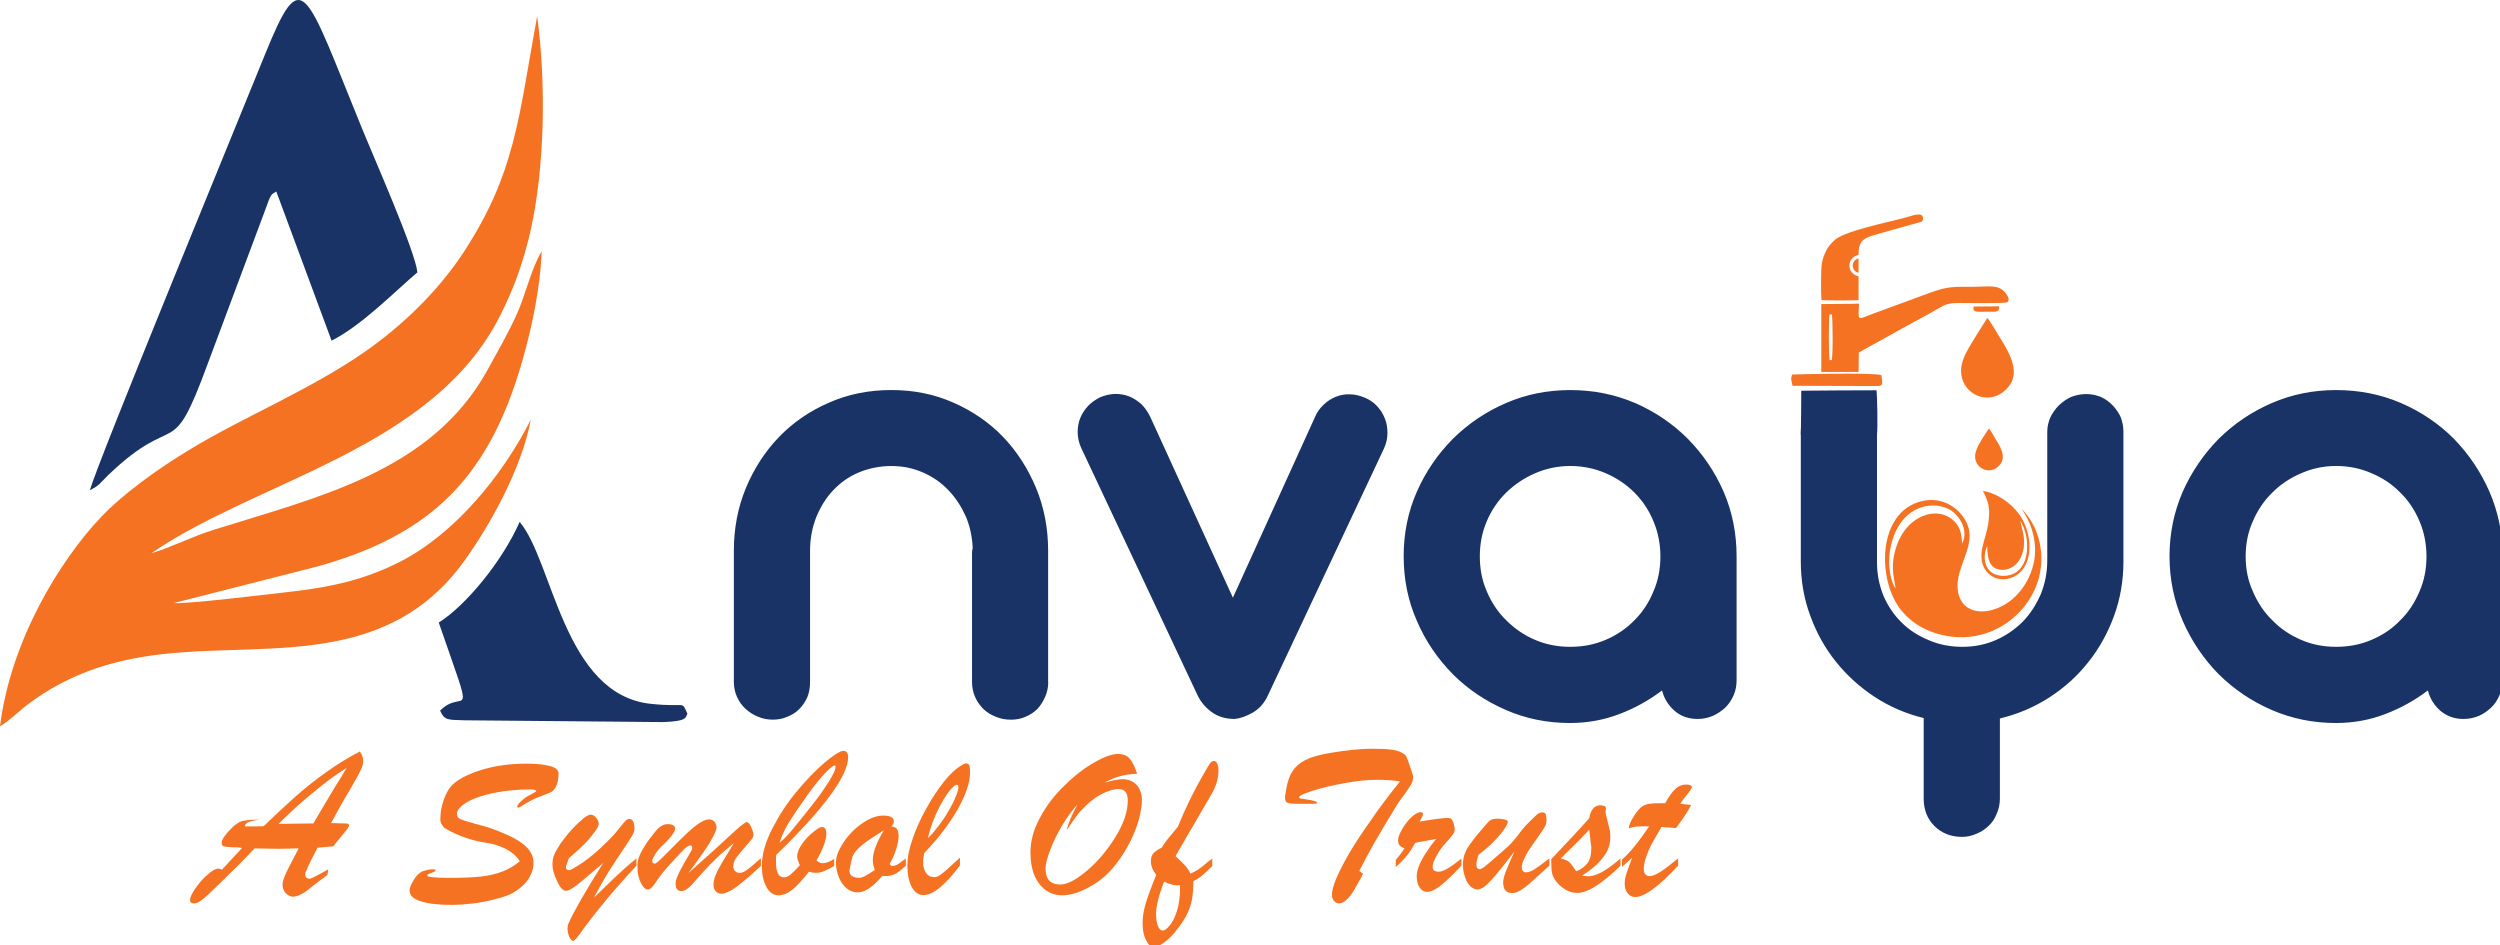
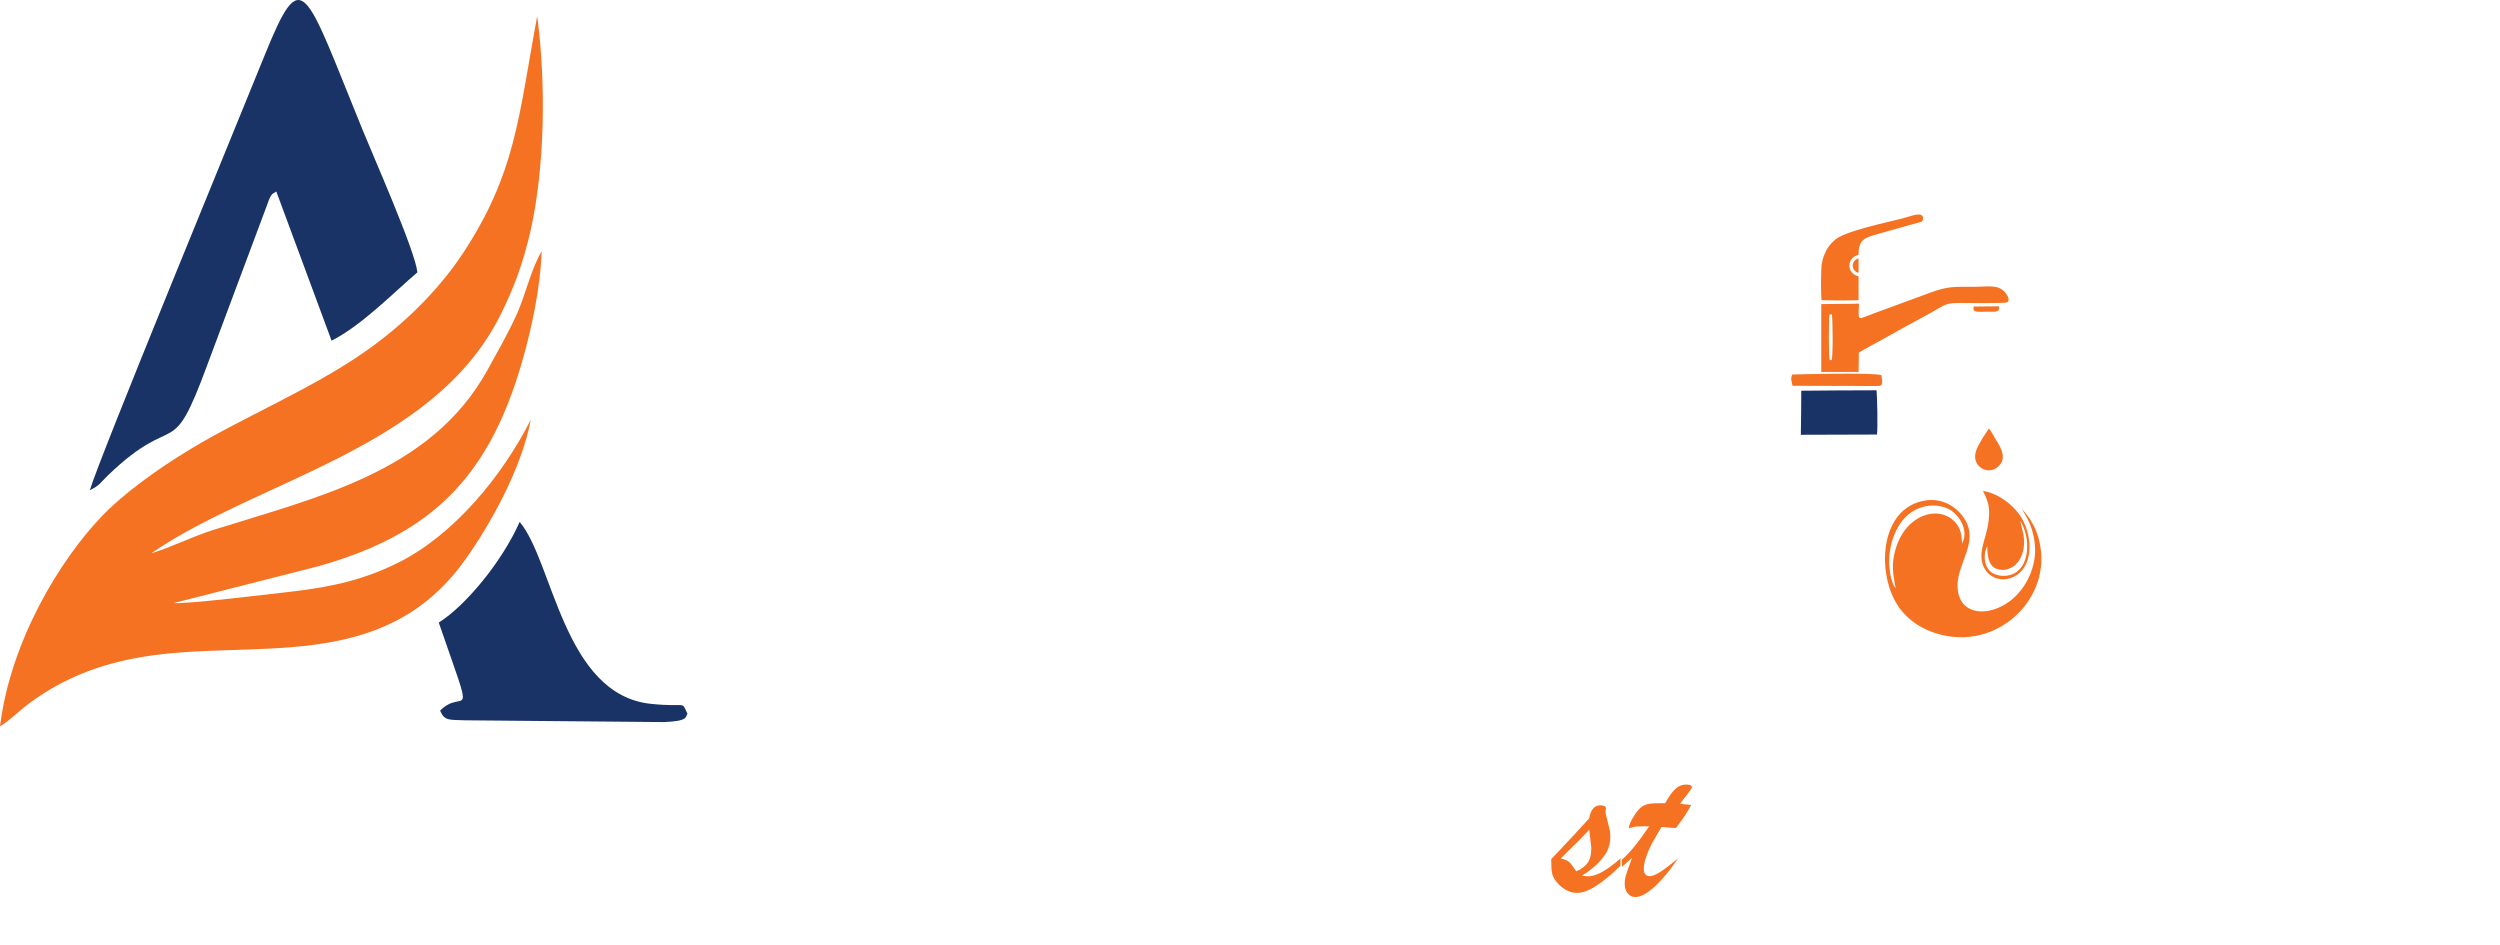
<svg xmlns="http://www.w3.org/2000/svg" viewBox="0 0 841 318" id="vector">
-   <path id="path" d="M 100.51 285.39 C 97.64 285.47 95.52 285.54 94.24 285.54 C 92.12 285.54 89.25 285.46 85.62 285.39 C 84.86 286.22 83.96 287.2 82.82 288.34 C 81.68 289.48 80.7 290.53 79.72 291.51 C 78.74 292.49 77.83 293.32 77.15 294 L 75.41 295.74 C 72.76 298.31 71.03 299.97 70.2 300.8 C 69.37 301.56 68.54 302.31 67.63 302.92 C 66.8 303.6 65.97 303.9 65.21 303.9 C 64.38 303.9 63.93 303.52 63.93 302.77 C 63.93 301.86 64.53 300.58 65.74 298.84 C 66.95 297.1 68.31 295.51 69.82 294.23 C 71.33 292.87 72.54 292.19 73.52 292.19 C 73.75 292.19 74.2 292.34 74.65 292.57 L 81.45 285.24 C 80.62 285.09 79.49 285.01 78.12 285.01 C 76.68 284.93 75.78 284.86 75.25 284.71 C 74.8 284.56 74.57 284.11 74.57 283.5 C 74.57 282.44 75.7 280.78 77.9 278.59 C 79.11 277.38 80.24 276.63 81.3 276.25 C 82.36 275.95 84.32 275.72 87.35 275.72 C 85.54 275.95 84.33 276.25 83.57 276.55 C 82.89 276.85 82.44 277.38 82.36 277.99 L 86.59 277.99 C 87.57 277.99 88.25 277.99 88.71 277.91 C 92.64 274.13 96.27 270.73 99.44 267.93 C 102.69 265.06 106.09 262.34 109.64 259.84 C 113.19 257.27 116.97 254.93 121.05 252.81 C 121.81 253.79 122.18 254.93 122.18 256.06 C 122.18 256.97 121.88 258.02 121.27 259.23 C 120.67 260.51 119.38 262.78 117.42 266.18 C 115.38 269.51 113.41 273.13 111.37 276.91 L 113.03 276.91 C 113.48 276.91 113.94 276.99 114.47 276.99 C 115.83 276.99 116.66 276.99 116.96 277.07 C 117.26 277.15 117.41 277.37 117.41 277.75 C 117.41 277.98 117.18 278.28 116.88 278.81 C 116.5 279.26 115.82 280.09 114.92 281.23 C 113.94 282.36 113.03 283.57 112.12 284.71 L 106.83 285.16 C 104.03 290.45 102.67 293.4 102.67 294.08 C 102.67 295.06 103.12 295.59 104.18 295.59 C 104.71 295.59 106.75 294.53 110.45 292.42 L 110.15 294.31 C 108.19 295.82 106.67 296.96 105.54 297.79 C 104.48 298.7 103.5 299.38 102.74 299.98 C 101.91 300.51 101.15 300.96 100.55 301.19 C 99.87 301.49 99.19 301.64 98.51 301.64 C 97.75 301.64 96.92 301.26 96.17 300.51 C 95.42 299.76 95.04 298.77 95.04 297.41 C 95.04 296.88 95.27 296.05 95.64 295.07 C 96.09 294.01 96.47 293.03 97 292.12 C 97.45 291.21 98.59 288.95 100.48 285.39 Z M 93.71 277.15 L 105.42 277 C 106.78 274.66 107.91 272.77 108.75 271.33 C 109.59 269.89 110.56 268.31 111.55 266.64 C 112.61 264.9 113.44 263.47 114.2 262.33 C 114.96 261.12 115.71 259.76 116.62 258.32 C 114.88 259.38 113.14 260.59 111.33 261.87 C 109.52 263.23 107.48 264.82 105.21 266.71 C 103.02 268.52 100.98 270.26 99.24 271.85 C 97.5 273.44 95.69 275.25 93.72 277.14 Z M 174.88 289.77 C 174.28 288.71 173.37 287.73 172.16 286.82 C 170.95 285.91 169.59 285.23 168.15 284.7 C 166.64 284.1 165.05 283.72 163.39 283.49 C 158.55 282.73 154.02 281.15 149.86 278.73 C 149.48 278.58 149.1 278.13 148.73 277.52 C 148.28 276.92 148.13 276.31 148.13 275.71 C 148.13 273.59 148.43 271.48 149.19 269.36 C 149.87 267.24 150.78 265.58 151.84 264.37 C 153.65 262.41 156.83 260.67 161.44 259.16 C 166.13 257.65 171.26 256.89 177.08 256.89 C 180.56 256.89 183.2 257.19 185.09 257.72 C 186.98 258.25 187.89 259.08 187.89 260.14 C 187.89 261.95 187.66 263.39 187.13 264.37 C 186.68 265.35 186.15 265.96 185.62 266.33 C 185.02 266.63 184.03 267.09 182.6 267.61 C 181.09 268.14 179.8 268.67 178.67 269.27 C 177.54 269.87 176.63 270.4 175.8 270.93 C 175.04 271.46 174.52 271.69 174.36 271.69 C 174.13 271.69 173.98 271.61 173.98 271.46 C 173.98 271.01 174.36 270.4 175.26 269.57 C 176.09 268.74 177.15 267.98 178.36 267.38 C 179.72 266.7 180.4 266.25 180.4 266.1 C 180.4 265.8 179.64 265.57 178.21 265.57 C 173.75 265.57 169.67 266.02 165.89 266.78 C 162.11 267.61 159.16 268.59 156.97 269.95 C 154.78 271.23 153.72 272.52 153.72 273.88 C 153.72 274.71 154.17 275.32 155.08 275.62 C 155.91 276 157.95 276.6 160.97 277.43 C 164.07 278.19 166.79 279.17 169.21 280.23 C 172.76 281.67 175.33 283.25 176.99 284.84 C 178.65 286.43 179.48 288.24 179.48 290.28 C 179.48 291.64 179.18 293 178.5 294.36 C 177.9 295.72 176.91 297.01 175.63 298.14 C 174.35 299.27 172.91 300.26 171.25 301.01 C 169.81 301.61 168 302.14 165.88 302.67 C 163.76 303.2 161.42 303.65 158.93 303.95 C 156.36 304.25 154.02 304.4 151.75 304.4 C 147.52 304.4 144.12 304.02 141.55 303.19 C 139.06 302.43 137.77 301.23 137.77 299.56 C 137.77 298.88 138.15 297.75 139.05 296.23 C 139.88 294.72 140.94 293.66 142.07 293.13 C 143.13 292.75 144.11 292.53 145.09 292.45 C 146.07 292.37 146.53 292.53 146.53 292.75 C 146.53 292.83 146.53 292.9 146.45 292.98 C 146.37 293.06 146.3 293.13 146.15 293.21 C 146.07 293.21 146 293.29 145.85 293.36 C 145.4 293.51 145.02 293.66 144.72 293.81 C 144.42 293.89 144.19 293.96 144.04 294.11 C 143.81 294.19 143.74 294.34 143.74 294.56 C 143.74 295.01 146.23 295.32 151.22 295.32 C 155.53 295.32 159 295.17 161.8 294.87 C 164.6 294.57 167.01 293.96 169.13 293.13 C 171.25 292.3 173.14 291.17 174.87 289.73 Z M 202.92 290.3 L 196.5 295.74 C 193.48 298.39 191.44 299.67 190.38 299.67 C 189.4 299.67 188.42 298.61 187.43 296.5 C 186.37 294.31 185.84 292.42 185.84 290.83 C 185.84 289.47 186.07 288.34 186.52 287.35 C 186.9 286.44 187.65 285.16 188.64 283.65 C 190.15 281.61 191.51 279.87 192.87 278.51 C 194.23 277.07 195.44 276.02 196.42 275.18 C 197.48 274.42 198.23 274.05 198.61 274.05 C 199.29 274.05 199.89 274.35 200.5 275.03 C 201.11 275.71 201.41 276.39 201.41 277.15 C 201.41 277.6 201.11 278.28 200.43 279.34 C 199.75 280.32 198.69 281.61 197.33 283.19 C 195.89 284.7 193.85 286.59 191.36 288.71 L 190.68 290.67 C 190.45 291.05 190.38 291.43 190.38 291.73 C 190.38 292.33 190.68 292.71 191.36 292.71 C 192.04 292.71 193.55 291.8 196.05 290.14 C 198.54 288.4 201.26 286.13 204.14 283.26 C 205.27 282.13 206.26 281.14 207.01 280.24 C 207.69 279.41 208.37 278.58 208.97 277.82 C 209.57 277.06 210.1 276.46 210.48 276.08 C 210.86 275.7 211.24 275.55 211.54 275.48 C 212.14 275.4 212.6 275.71 212.98 276.24 C 213.28 276.84 213.43 277.68 213.43 278.81 C 213.43 279.49 213.2 280.25 212.6 281.23 C 212 282.21 210.94 283.88 209.35 286.22 C 207.76 288.56 206.18 290.98 204.59 293.48 C 203.08 295.97 201.42 298.85 199.83 301.94 C 199.91 301.86 200.66 301.18 202.02 299.82 C 203.46 298.46 204.89 297.02 206.48 295.51 C 208.07 294.07 209.35 292.86 210.33 291.96 C 211.31 291.06 212.6 290 214.11 288.79 L 214.11 291.21 C 210.86 294.69 207.91 298.01 205.27 301.11 C 202.7 304.21 200.66 306.7 199.22 308.59 C 197.78 310.48 196.95 311.54 196.73 311.84 C 196.05 312.75 195.52 313.5 194.99 314.26 C 194.46 314.94 194.01 315.54 193.63 315.92 C 193.33 316.3 193.03 316.52 192.8 316.52 C 192.35 316.52 191.89 315.99 191.44 315.01 C 191.06 314.03 190.91 313.12 190.91 312.36 C 190.91 311.68 190.99 311.08 191.29 310.55 C 193.03 306.62 196.88 299.89 202.93 290.3 Z M 231.49 293.78 C 234.74 290.91 237.61 288.34 240.03 286.15 C 242.37 283.96 244.26 282.3 245.62 281.01 C 246.98 279.8 248.11 278.74 249.17 277.84 C 250.23 277.01 250.91 276.56 251.13 276.56 C 251.73 276.56 252.26 277.09 252.72 278.3 C 253.25 279.43 253.48 280.34 253.48 281.1 C 253.48 281.55 252.72 282.61 251.21 284.27 C 249.7 286.01 248.56 287.37 247.81 288.35 C 247.06 289.33 246.68 290.39 246.68 291.52 C 246.68 292.12 246.91 292.65 247.28 293.03 C 247.73 293.48 248.26 293.63 248.87 293.63 C 249.55 293.63 250.38 293.33 251.36 292.57 C 252.34 291.89 253.85 290.53 255.97 288.72 L 255.97 291.29 C 253.85 293.25 251.96 294.99 250.23 296.35 C 248.57 297.79 247.06 298.92 245.77 299.6 C 244.56 300.28 243.5 300.66 242.67 300.66 C 241.91 300.66 241.31 300.36 240.78 299.83 C 240.25 299.23 240.02 298.55 240.02 297.71 C 240.02 296.87 240.17 296.05 240.4 295.22 C 240.7 294.39 241.16 293.41 241.76 292.2 C 242.36 291.07 243.2 289.71 244.18 288.04 C 245.16 286.45 246.07 284.94 246.9 283.58 C 244.41 285.62 242.21 287.51 240.33 289.4 C 238.44 291.21 236.93 292.88 235.72 294.24 C 234.51 295.6 233.53 296.73 232.85 297.49 C 231.49 299 230.28 299.76 229.15 299.76 C 227.87 299.76 227.26 298.85 227.26 297.04 C 227.26 296.36 227.71 295.08 228.62 293.19 C 229.6 291.3 230.89 288.96 232.63 286.09 C 232.78 285.86 232.86 285.56 232.86 285.18 C 232.86 284.73 232.63 284.42 232.18 284.42 C 231.65 284.42 230.82 284.95 229.84 285.93 C 228.86 286.91 226.97 289.03 224.1 292.2 C 223.27 293.11 222.36 294.24 221.38 295.68 C 220.4 297.12 219.72 298.1 219.26 298.55 C 218.8 299 218.35 299.23 217.98 299.23 C 217.07 299.23 216.32 298.47 215.56 296.96 C 214.8 295.45 214.43 293.63 214.43 291.59 C 214.43 290.08 214.66 288.79 215.19 287.74 C 215.64 286.61 216.4 285.32 217.46 283.66 C 219.12 281.32 220.41 279.73 221.39 278.67 C 222.45 277.69 223.51 277.23 224.64 277.23 C 225.32 277.23 225.92 277.31 226.45 277.61 C 226.9 277.91 227.13 278.29 227.13 278.74 C 227.13 279.27 226.68 280.1 225.85 281.23 C 224.94 282.36 223.81 283.57 222.45 284.78 C 221.77 285.46 221.09 286.37 220.41 287.35 C 219.81 288.41 219.43 289.09 219.43 289.54 C 219.43 290.22 219.73 290.52 220.26 290.52 C 220.64 290.52 221.7 289.69 223.28 288.03 L 228.8 282.51 C 230.76 280.55 232.58 278.88 234.24 277.6 C 235.98 276.32 237.41 275.64 238.55 275.64 C 239.31 275.64 239.91 275.94 240.36 276.47 C 240.81 277 241.04 277.68 241.04 278.43 C 241.04 278.96 240.66 279.94 239.98 281.3 C 239.22 282.74 238.24 284.4 236.81 286.44 C 235.45 288.48 233.64 290.9 231.52 293.77 Z M 280.61 288.94 L 280.61 291.28 C 278.12 292.87 276.08 293.62 274.64 293.62 C 273.88 293.62 273.05 293.54 272.15 293.24 C 269.96 295.96 268.14 298 266.56 299.29 C 265.05 300.5 263.46 301.18 261.95 301.18 C 260.14 301.18 258.78 300.2 257.79 298.31 C 256.8 296.42 256.28 294.08 256.28 291.28 C 256.28 287.43 257.49 283.27 259.76 278.81 C 262.1 274.28 264.82 270.04 268.07 266.19 C 271.32 262.26 274.49 259.01 277.52 256.44 C 280.62 253.87 282.66 252.59 283.72 252.59 C 284.78 252.59 285.31 253.27 285.31 254.71 C 285.31 260.98 277.22 271.94 261.13 287.58 C 261.05 288.03 261.05 288.86 261.05 290.15 C 261.05 293.48 261.96 295.14 263.7 295.14 C 264.38 295.14 265.06 294.84 265.82 294.31 C 266.5 293.71 267.63 292.65 269.07 291.06 C 268.47 289.78 268.16 288.79 268.16 288.19 C 268.16 286.83 268.76 285.39 269.82 283.88 C 270.88 282.37 272.16 281.01 273.52 279.95 C 274.88 278.82 275.86 278.21 276.54 278.21 C 277.52 278.21 277.98 278.97 277.98 280.33 C 277.98 281.46 277.75 282.75 277.15 284.26 C 276.62 285.77 275.79 287.51 274.66 289.47 C 275.11 289.77 275.42 290 275.64 290.15 C 275.86 290.3 276.24 290.38 276.77 290.38 C 277.83 290.38 279.11 289.93 280.62 288.94 Z M 262.25 283.5 C 263.53 282.44 264.82 281.16 266.03 279.72 C 267.31 278.21 269.13 275.94 271.55 272.92 C 273.89 269.97 275.78 267.55 277.07 265.59 C 278.43 263.63 279.41 262.04 280.09 260.75 C 280.77 259.39 281.07 258.56 281.07 258.03 C 281.07 257.73 280.99 257.5 280.84 257.5 C 280.31 257.5 279.18 258.41 277.51 260.15 C 275.84 261.89 273.96 264.23 271.77 267.25 C 268.82 271.41 266.71 274.58 265.35 276.7 C 264.07 278.82 263.01 281.08 262.25 283.5 Z M 304.72 288.79 L 304.72 291.21 C 303.21 292.65 301.92 293.63 300.94 294.08 C 299.96 294.61 298.6 294.76 296.78 294.68 C 293.68 298.38 290.96 300.2 288.54 300.2 C 287.18 300.2 285.97 299.75 284.91 298.92 C 283.78 298.01 282.87 296.8 282.26 295.22 C 281.58 293.71 281.2 291.97 281.2 290.08 C 281.2 288.57 281.73 286.83 282.79 285.02 C 283.77 283.13 285.13 281.39 286.72 279.73 C 288.31 278.14 290.05 276.86 291.93 275.8 C 293.74 274.82 295.48 274.36 297.07 274.36 C 298.2 274.36 299.11 274.51 299.72 274.81 C 300.4 275.19 300.7 275.64 300.7 276.32 C 300.7 276.77 300.47 277.3 299.87 277.98 C 300.78 278.13 301.46 278.43 301.76 278.89 C 302.06 279.35 302.29 280.17 302.29 281.31 C 302.29 282.52 301.99 283.96 301.46 285.69 C 300.93 287.42 300.18 289.09 299.27 290.6 L 299.87 291.28 L 300.4 291.28 C 300.85 291.28 301.23 291.13 301.61 290.98 C 302.06 290.75 302.37 290.53 302.67 290.3 C 303.05 290.07 303.65 289.54 304.71 288.79 Z M 297.31 279.34 C 295.35 280.55 293.68 281.61 292.25 282.59 C 290.82 283.57 289.6 284.55 288.62 285.54 C 287.64 286.53 286.96 287.5 286.66 288.56 C 286.06 291.21 285.75 292.64 285.75 292.87 C 285.75 294.46 286.88 295.29 289.08 295.29 C 290.14 295.29 291.8 294.38 294.29 292.64 C 293.84 291.51 293.61 290.37 293.61 289.39 C 293.61 287.88 293.99 286.29 294.59 284.78 C 295.19 283.19 296.1 281.38 297.31 279.34 Z M 322.93 288.48 L 322.93 291.13 C 317.94 297.78 313.86 301.11 310.69 301.11 C 309.03 301.11 307.67 300.2 306.68 298.31 C 305.69 296.42 305.24 294 305.24 290.98 C 305.24 288.56 305.77 285.61 306.98 282.29 C 308.11 278.89 309.63 275.49 311.59 272.01 C 313.48 268.53 315.52 265.51 317.56 262.94 C 319.68 260.29 321.57 258.56 323.38 257.5 C 324.06 257.05 324.66 256.82 325.04 256.82 C 325.57 256.82 325.87 257.05 326.1 257.5 C 326.25 257.95 326.33 258.71 326.33 259.77 C 326.33 263.17 324.97 267.25 322.25 272.09 C 319.53 276.93 315.75 281.91 310.91 286.98 C 310.68 288.26 310.53 289.17 310.53 289.85 C 310.53 291.44 310.83 292.65 311.51 293.63 C 312.19 294.61 313.1 295.07 314.31 295.07 C 314.91 295.07 315.52 294.84 316.2 294.39 C 316.96 293.86 317.64 293.33 318.47 292.58 C 319.23 291.9 320.74 290.54 322.93 288.5 Z M 312.12 281.98 C 313.4 280.77 314.61 279.33 315.75 277.82 C 316.96 276.23 318.09 274.57 319.08 272.83 C 320.14 271.02 320.97 269.43 321.5 267.99 C 322.1 266.63 322.41 265.5 322.41 264.82 C 322.41 264.29 322.26 263.99 321.81 263.99 C 321.73 263.99 321.43 264.14 321.05 264.37 C 319.54 265.58 317.88 267.92 316.06 271.4 C 314.24 274.88 312.96 278.43 312.13 281.98 Z M 371.6 263.24 C 372.28 263.09 372.88 262.94 373.56 262.79 C 374.24 262.56 374.92 262.41 375.6 262.34 C 376.28 262.19 376.96 262.11 377.56 262.11 C 379 262.11 380.13 262.41 381.19 263.09 C 382.17 263.69 382.93 264.53 383.38 265.58 C 383.91 266.71 384.14 267.85 384.14 269.06 C 384.14 271.02 383.76 273.29 383.08 275.79 C 382.4 278.29 381.34 280.85 380.06 283.42 C 378.7 285.99 377.19 288.48 375.37 290.75 C 372.95 293.92 370.08 296.42 366.6 298.31 C 363.27 300.2 360.1 301.18 357.3 301.18 C 355.18 301.18 353.37 300.58 351.78 299.44 C 350.19 298.3 348.91 296.64 348 294.53 C 347.09 292.34 346.64 289.77 346.64 286.82 C 346.64 282.89 347.7 278.96 349.89 275.03 C 352.01 271.02 354.73 267.47 358.05 264.3 C 361.3 261.05 364.62 258.48 367.95 256.59 C 371.28 254.63 374 253.64 376.11 253.64 C 377.77 253.64 379.13 254.17 380.04 255.23 C 380.95 256.29 381.78 257.95 382.53 260.29 C 380.34 260.37 378.37 260.67 376.71 261.12 C 375.05 261.57 373.38 262.33 371.57 263.24 Z M 362.53 270.57 C 360.87 272.38 359.13 274.65 357.39 277.52 C 355.73 280.39 354.29 283.19 353.31 285.91 C 352.25 288.63 351.72 290.75 351.72 292.18 C 351.72 295.73 353.38 297.55 356.71 297.55 C 359.05 297.55 362 295.96 365.7 292.86 C 369.4 289.69 372.58 285.91 375.3 281.45 C 378.02 277.07 379.38 272.99 379.38 269.36 C 379.38 266.71 378.4 265.43 376.28 265.43 C 374.62 265.43 372.65 266.03 370.23 267.32 C 367.89 268.6 365.62 270.49 363.5 272.84 C 362.74 273.67 361.16 275.79 358.89 279.19 C 359.34 276.92 360.55 274.05 362.52 270.57 Z M 407.8 288.86 L 407.8 291.35 C 406.29 292.79 405.23 293.84 404.47 294.45 C 403.71 295.13 402.73 295.81 401.45 296.41 C 401.45 298.6 401.3 300.49 401.07 302 C 400.84 303.59 400.39 305.17 399.63 306.84 C 398.87 308.58 397.74 310.47 396.15 312.43 C 394.64 314.47 393.13 315.98 391.62 317.04 C 390.18 318.1 388.97 318.63 388.14 318.63 C 387.23 318.63 386.33 317.87 385.57 316.36 C 384.74 314.77 384.36 312.88 384.36 310.62 C 384.36 308.36 384.74 306.16 385.49 303.67 C 386.25 301.25 387.38 298.15 388.97 294.3 C 387.76 292.79 387.16 291.28 387.16 289.77 C 387.16 288.49 387.46 287.58 388.14 286.9 C 388.74 286.3 389.65 285.69 390.79 285.16 C 391.62 283.8 392.45 282.74 393.21 281.76 C 393.97 280.85 394.95 279.64 396.23 278.13 C 398.72 271.93 401.67 265.96 405.07 260.07 C 405.98 258.48 406.66 257.35 407.03 256.82 C 407.48 256.22 407.94 255.99 408.39 255.99 C 408.77 255.99 409.15 256.22 409.45 256.82 C 409.75 257.42 409.9 258.26 409.9 259.24 C 409.9 260.37 409.75 261.43 409.52 262.41 C 409.29 263.39 408.92 264.37 408.46 265.43 C 408.01 266.41 407.33 267.62 406.5 268.98 C 405.67 270.34 405.14 271.25 404.99 271.55 C 403.78 273.67 402.42 276.01 400.91 278.58 C 399.4 281.15 398.19 283.19 397.36 284.7 C 396.45 286.14 395.85 287.27 395.47 288.03 C 396.75 289.16 397.74 290.15 398.49 290.98 C 399.25 291.74 399.93 292.72 400.45 293.85 C 401.28 293.55 402.04 293.17 402.72 292.72 C 403.4 292.34 404.16 291.74 405.06 290.98 C 405.96 290.22 406.87 289.47 407.78 288.86 Z M 396.99 298.53 L 396.91 297.77 C 396.23 297.85 395.7 297.85 395.32 297.77 C 394.87 297.77 394.41 297.62 393.88 297.47 C 393.35 297.32 392.9 297.17 392.6 297.02 C 392.3 296.87 392 296.72 391.62 296.57 C 389.81 301.1 388.9 304.81 388.9 307.75 C 388.9 309.19 389.13 310.47 389.5 311.45 C 389.95 312.51 390.48 313.04 391.09 313.04 C 391.77 313.04 392.53 312.51 393.43 311.38 C 394.41 310.25 395.24 308.66 395.92 306.47 C 396.6 304.28 396.98 301.63 396.98 298.53 Z M 457.3 293.01 L 458.51 293.92 C 458.21 294.6 457.91 295.2 457.6 295.73 C 457.3 296.18 457 296.86 456.54 297.54 C 456.16 298.3 455.86 298.82 455.63 299.2 C 453.82 302.3 452.08 303.89 450.49 303.89 C 449.89 303.89 449.28 303.66 448.83 303.13 C 448.3 302.6 448.07 301.85 448.07 300.94 C 448.07 299.66 448.52 297.84 449.51 295.57 C 450.42 293.38 451.85 290.58 453.74 287.26 C 455.7 283.93 458.12 280.23 461.07 276.08 C 463.94 271.85 467.27 267.46 470.97 262.85 C 468.85 262.55 466.36 262.32 463.41 262.32 C 460.08 262.32 456.38 262.7 452.3 263.45 C 448.14 264.21 444.59 265.04 441.57 266.02 C 438.55 267 437.04 267.68 437.04 268.14 C 437.04 268.37 437.12 268.44 437.19 268.52 C 437.34 268.6 437.49 268.6 437.79 268.67 C 438.09 268.67 438.39 268.75 438.85 268.82 C 441.65 269.2 443.08 269.58 443.08 270.1 C 443.08 270.33 442.48 270.4 441.27 270.4 L 436.81 270.4 C 435.45 270.4 434.47 270.32 433.86 270.25 C 433.18 270.1 432.8 269.95 432.58 269.65 C 432.43 269.35 432.28 268.89 432.28 268.21 C 432.28 267.83 432.43 266.93 432.66 265.56 C 433.11 262.99 433.79 260.95 434.78 259.44 C 435.77 257.93 437.2 256.64 439.16 255.66 C 441.12 254.68 443.77 253.92 447.25 253.32 C 452.99 252.34 457.75 251.88 461.53 251.88 C 464.33 251.88 466.52 251.96 468.1 252.18 C 469.68 252.4 470.9 252.78 471.65 253.24 C 472.41 253.62 472.86 254.07 473.09 254.52 C 473.32 254.9 473.54 255.65 473.92 256.64 L 475.05 259.97 C 475.05 260.2 475.13 260.35 475.2 260.5 C 475.27 260.65 475.28 260.8 475.35 260.95 L 475.35 261.33 C 475.35 262.24 475.2 263.07 474.75 263.82 C 474.3 264.57 473.54 265.71 472.48 267.22 C 471.35 268.66 470.52 269.87 469.99 270.7 C 463.79 280.75 459.56 288.23 457.29 292.99 Z M 469.54 291.65 L 469.54 289.31 C 470.82 287.8 471.81 286.44 472.49 285.38 C 471.73 285.08 471.21 284.78 470.83 284.4 C 470.53 284.02 470.3 283.42 470.3 282.66 C 470.3 281.83 470.68 280.7 471.43 279.41 C 472.11 278.05 473.02 276.84 474.08 275.63 C 475.14 274.5 476.12 273.74 476.95 273.44 C 477.33 273.29 477.63 273.21 477.93 273.21 C 478.38 273.21 478.69 273.44 478.69 273.89 C 478.69 274.27 478.31 275.1 477.56 276.38 C 482.47 275.55 485.57 275.17 486.93 275.17 C 487.38 275.17 487.76 275.25 487.99 275.32 C 488.37 275.55 488.67 276.08 488.97 276.83 C 489.2 277.66 489.35 278.42 489.35 279.25 C 489.35 279.7 489.12 280.31 488.67 280.84 C 488.22 281.44 487.46 282.35 486.4 283.49 C 485.12 284.85 484.06 286.36 483.23 287.95 C 482.32 289.54 481.95 290.75 481.95 291.58 C 481.95 292.71 482.63 293.24 483.99 293.24 C 485.5 293.24 488 291.8 491.62 288.78 L 491.62 291.2 C 489.66 293.32 487.99 294.98 486.71 296.11 C 485.43 297.32 484.22 298.3 483.08 298.98 C 481.94 299.66 480.96 300.04 480.13 300.04 C 479.15 300.04 478.32 299.59 477.64 298.68 C 476.96 297.77 476.58 296.41 476.58 294.67 C 476.58 293.61 476.88 292.48 477.41 291.12 C 477.94 289.84 478.69 288.4 479.75 286.81 C 480.73 285.3 481.87 283.71 483.15 282.2 C 482.47 282.35 481.71 282.5 480.88 282.65 C 480.05 282.8 479.14 282.95 478.23 283.1 C 477.25 283.33 476.57 283.4 476.04 283.55 C 474.53 286.5 472.41 289.22 469.54 291.64 Z M 509.44 286.44 C 505.96 291.05 503.32 294.3 501.5 296.26 C 499.68 298.22 498.25 299.21 497.04 299.21 C 496.13 299.21 495.3 298.76 494.55 298.08 C 493.79 297.25 493.19 296.27 492.81 294.98 C 492.36 293.7 492.13 292.33 492.13 290.82 C 492.13 289.91 492.21 289.01 492.43 288.25 C 492.58 287.49 492.96 286.66 493.41 285.68 C 493.94 284.77 494.62 283.79 495.45 282.73 C 496.28 281.6 497.26 280.39 498.47 279.03 C 499.23 278.2 499.83 277.44 500.28 276.91 C 500.81 276.31 501.26 275.93 501.72 275.7 C 502.17 275.55 502.93 275.4 503.99 275.4 C 504.82 275.4 505.5 275.55 506.26 275.7 C 506.94 275.93 507.24 276.15 507.24 276.38 C 507.24 276.76 506.94 277.59 506.18 278.72 C 505.5 279.78 504.37 281.21 502.78 282.8 C 501.19 284.46 499.38 286.05 497.34 287.56 C 496.89 289 496.66 290.05 496.66 290.81 C 496.66 291.87 497.04 292.4 497.87 292.4 C 498.1 292.4 498.63 292.1 499.31 291.64 C 499.91 291.11 501.12 290.2 502.71 288.77 C 504.3 287.41 505.73 286.12 506.94 285.07 C 507.92 284.24 508.98 283.03 510.27 281.44 C 511.48 279.78 512.46 278.57 513.22 277.74 C 515.03 275.93 516.24 274.72 516.92 274.11 C 517.52 273.58 518.13 273.28 518.73 273.28 C 519.33 273.28 519.71 273.43 519.94 273.81 C 520.09 274.19 520.24 274.94 520.24 276 C 520.24 276.53 520.16 276.91 520.09 277.21 C 520.02 277.51 519.79 277.97 519.49 278.42 C 519.19 278.95 518.58 279.86 517.68 281.14 C 516.77 282.5 515.72 284.01 514.43 285.83 C 513.75 286.81 513.22 287.87 512.69 289 C 512.16 290.13 511.93 290.96 511.93 291.57 C 511.93 292.78 512.38 293.46 513.37 293.46 C 514.2 293.46 515.18 293.08 516.24 292.4 C 517.3 291.72 518.96 290.51 521.23 288.77 L 521.23 291.19 C 518.43 293.76 516.32 295.65 514.96 296.86 C 513.68 298.07 512.47 298.9 511.48 299.51 C 510.49 300.12 509.59 300.42 508.68 300.42 C 506.64 300.42 505.66 299.21 505.66 296.79 C 505.66 295.88 505.96 294.67 506.57 293.16 C 507.17 291.57 508.16 289.31 509.44 286.43 Z" fill="#f57222" />
-   <path id="path_1" d="M 521.84 289.93 L 521.84 289.02 C 528.04 282.52 532.27 277.91 534.61 275.27 C 535.14 272.32 536.35 270.89 538.39 270.89 C 538.92 270.89 539.45 271.04 540.05 271.27 L 540.28 272.03 C 540.13 272.26 540.13 272.71 540.13 273.24 C 540.13 273.69 540.28 274.52 540.66 275.73 C 540.96 277.01 541.26 278.07 541.42 278.9 C 541.65 279.73 541.72 280.64 541.72 281.7 C 541.72 283.29 541.34 284.8 540.66 286.31 C 539.9 287.75 538.85 289.11 537.49 290.47 C 536.13 291.83 534.39 293.19 532.2 294.55 C 533.11 294.7 533.79 294.78 534.24 294.78 C 535.22 294.78 536.28 294.55 537.49 294.02 C 538.62 293.57 539.76 292.89 540.97 292.06 C 542.18 291.23 543.54 290.17 545.13 288.81 L 545.13 291.23 C 542.03 294.25 539.31 296.52 536.89 298.03 C 534.47 299.62 532.36 300.37 530.62 300.37 C 528.35 300.37 526.24 299.39 524.35 297.5 C 523.22 296.37 522.54 295.23 522.23 294.17 C 521.92 293.11 521.85 291.68 521.85 289.94 Z M 535.22 284.41 L 534.62 279.12 C 533.11 280.78 529.93 284.03 525.02 288.79 C 526.46 289.09 527.44 289.55 527.97 290.07 C 528.5 290.59 529.25 291.58 530.24 293.09 C 531.9 292.49 533.11 291.5 534.02 290.37 C 534.85 289.24 535.3 287.65 535.3 285.61 L 535.3 284.93 C 535.3 284.78 535.22 284.55 535.22 284.4 Z M 558.65 270.2 L 560.16 270.2 C 561.44 267.93 562.58 266.27 563.64 265.36 C 564.7 264.38 565.83 263.92 567.19 263.92 C 568.47 263.92 569.15 264.22 569.15 264.83 C 569.15 265.13 568.62 265.89 567.64 267.17 C 566.58 268.45 565.75 269.51 565.22 270.34 C 566.05 270.49 566.81 270.57 567.41 270.64 C 568.09 270.72 568.54 270.72 568.92 270.79 C 567.56 273.36 565.82 275.93 563.78 278.57 C 563.1 278.49 562.57 278.49 562.04 278.42 C 561.59 278.42 561.13 278.34 560.68 278.34 C 560.23 278.26 559.62 278.26 558.94 278.19 C 557.66 280.31 556.6 282.2 555.69 283.78 C 554.86 285.44 554.18 286.95 553.73 288.39 C 553.28 289.75 552.97 291.04 552.97 292.24 C 552.97 293.9 553.65 294.73 555.01 294.73 C 555.92 294.73 557.13 294.2 558.56 293.29 C 560.07 292.31 562.04 290.8 564.53 288.76 L 564.53 291.18 C 558.03 298.21 553.19 301.76 550.1 301.76 C 549.04 301.76 548.14 301.31 547.53 300.48 C 546.85 299.65 546.55 298.59 546.55 297.23 C 546.55 296.32 546.7 295.27 547.08 294.06 C 547.46 292.85 548.14 291.04 549.04 288.54 C 548.74 288.84 548.44 289.07 548.13 289.37 C 547.82 289.67 547.53 289.9 547.3 290.13 C 547.07 290.36 546.77 290.58 546.47 290.89 C 546.17 291.12 545.87 291.34 545.64 291.65 L 545.64 289.16 C 548.13 287.04 551.16 283.34 554.78 277.98 L 552.66 277.98 C 551.22 277.98 550.17 278.06 549.49 278.21 C 549.19 278.29 548.89 278.36 548.66 278.44 C 548.43 278.59 548.21 278.59 548.13 278.59 C 548.05 278.59 547.98 278.51 547.98 278.36 C 547.98 277.6 548.51 276.4 549.49 274.81 C 550.25 273.53 551 272.54 551.76 271.86 C 552.44 271.18 553.27 270.73 554.33 270.5 C 555.31 270.27 556.75 270.2 558.64 270.2 Z" fill="#f57222" />
-   <path id="path_2" d="M 352.63 229.47 C 352.63 231.28 352.25 232.95 351.57 234.46 C 350.89 235.97 350.06 237.33 349 238.47 C 347.87 239.6 346.51 240.51 344.99 241.12 C 343.48 241.8 341.82 242.1 340.15 242.1 C 338.26 242.1 336.6 241.8 335.01 241.12 C 333.42 240.52 332.06 239.68 330.85 238.55 C 329.72 237.42 328.73 236.06 328.05 234.54 C 327.37 233.02 326.99 231.29 326.99 229.48 L 326.99 185.87 C 326.99 185.27 327.07 184.81 327.22 184.51 C 327.07 180.66 326.31 177.03 324.88 173.7 C 323.37 170.37 321.48 167.43 319.06 164.93 C 316.72 162.44 313.85 160.4 310.52 158.96 C 307.27 157.52 303.72 156.77 299.86 156.77 C 296 156.77 292.23 157.53 288.83 158.96 C 285.43 160.39 282.63 162.44 280.21 165.01 C 277.79 167.58 275.98 170.6 274.54 174.08 C 273.18 177.63 272.5 181.34 272.5 185.34 L 272.5 229.47 C 272.5 231.28 272.2 233.02 271.59 234.53 C 270.91 236.04 270 237.4 268.87 238.54 C 267.74 239.68 266.45 240.5 264.86 241.11 C 263.35 241.79 261.69 242.09 260.02 242.09 C 258.21 242.09 256.62 241.79 255.03 241.11 C 253.44 240.51 252.08 239.6 250.8 238.46 C 249.59 237.33 248.61 235.97 247.93 234.45 C 247.25 232.93 246.87 231.28 246.87 229.46 L 246.87 185.25 C 246.87 177.69 248.23 170.66 250.95 164.09 C 253.67 157.59 257.37 151.85 262.13 146.93 C 266.82 142.09 272.41 138.24 278.91 135.44 C 285.41 132.57 292.36 131.21 299.84 131.21 C 307.32 131.21 314.27 132.57 320.7 135.44 C 327.12 138.24 332.72 142.09 337.4 146.93 C 342.09 151.84 345.79 157.59 348.51 164.09 C 351.23 170.66 352.59 177.69 352.59 185.25 L 352.59 229.46 Z M 414.75 201.05 L 442.33 140.36 C 443.01 138.7 443.99 137.34 445.28 136.13 C 446.49 134.92 447.93 134.09 449.36 133.48 C 450.87 132.88 452.46 132.57 454.12 132.65 C 455.86 132.65 457.45 133.1 459.11 133.78 C 460.77 134.46 462.21 135.44 463.34 136.73 C 464.47 137.94 465.3 139.3 465.91 140.89 C 466.51 142.4 466.74 144.06 466.74 145.73 C 466.74 147.4 466.36 149.13 465.61 150.79 L 426.46 234.07 C 425.25 236.64 423.51 238.53 421.4 239.74 C 419.21 240.95 417.17 241.7 415.35 241.86 C 412.33 241.86 409.83 241.1 407.79 239.67 C 405.67 238.16 404.09 236.34 402.95 234.08 L 363.73 150.72 C 362.97 149.06 362.6 147.39 362.52 145.66 C 362.52 143.92 362.75 142.26 363.35 140.75 C 363.95 139.24 364.79 137.88 366 136.59 C 367.13 135.38 368.57 134.4 370.08 133.64 C 371.74 132.96 373.41 132.58 375.07 132.51 C 376.66 132.51 378.32 132.74 379.83 133.34 C 381.34 133.94 382.7 134.85 383.99 135.99 C 385.2 137.2 386.18 138.64 386.94 140.22 L 414.75 201.06 Z M 472.19 187.22 C 472.19 179.44 473.63 172.18 476.65 165.38 C 479.6 158.65 483.68 152.76 488.74 147.62 C 493.88 142.56 499.77 138.55 506.58 135.6 C 513.39 132.65 520.56 131.22 528.27 131.22 C 535.98 131.22 543.23 132.66 550.11 135.6 C 556.84 138.55 562.73 142.55 567.79 147.62 C 572.85 152.76 576.86 158.65 579.81 165.38 C 582.76 172.18 584.19 179.44 584.19 187.22 L 584.19 228.79 C 584.19 230.6 583.89 232.27 583.21 233.85 C 582.53 235.43 581.62 236.8 580.49 237.93 C 579.21 239.14 577.84 240.05 576.26 240.8 C 574.6 241.48 572.93 241.86 571.12 241.86 C 568.02 241.86 565.45 240.95 563.34 239.14 C 561.22 237.25 559.79 234.98 559.11 232.26 C 554.65 235.66 549.81 238.31 544.6 240.27 C 539.39 242.23 533.94 243.22 528.2 243.22 C 520.49 243.22 513.31 241.78 506.59 238.84 C 499.79 235.89 493.82 231.89 488.75 226.82 C 483.69 221.68 479.61 215.79 476.66 208.91 C 473.64 202.11 472.2 194.85 472.2 187.22 Z M 497.81 187.22 C 497.81 191.38 498.57 195.31 500.15 198.93 C 501.74 202.71 503.93 205.96 506.72 208.68 C 509.52 211.48 512.69 213.67 516.39 215.25 C 520.09 216.83 524.02 217.59 528.26 217.59 C 532.5 217.59 536.42 216.83 540.13 215.25 C 543.84 213.67 547.08 211.47 549.8 208.68 C 552.52 205.96 554.71 202.71 556.22 198.93 C 557.81 195.3 558.56 191.37 558.56 187.22 C 558.56 183.07 557.8 179.06 556.22 175.35 C 554.71 171.65 552.52 168.4 549.8 165.68 C 547.08 162.96 543.83 160.77 540.13 159.18 C 536.43 157.59 532.42 156.76 528.26 156.76 C 524.1 156.76 520.17 157.59 516.47 159.18 C 512.77 160.77 509.52 162.96 506.72 165.68 C 503.92 168.4 501.73 171.65 500.15 175.35 C 498.57 179.05 497.81 182.98 497.81 187.22 Z M 631.42 189.18 C 631.42 193.19 632.18 196.89 633.61 200.44 C 635.12 203.92 637.16 206.94 639.73 209.43 C 642.3 212 645.4 213.96 648.95 215.4 C 652.43 216.91 656.21 217.59 660.21 217.59 C 664.21 217.59 667.92 216.83 671.39 215.32 C 674.86 213.81 677.89 211.69 680.46 209.12 C 683.03 206.47 684.99 203.38 686.51 199.9 C 687.95 196.35 688.7 192.57 688.7 188.49 L 688.7 145.26 C 688.7 143.52 689.08 141.93 689.76 140.35 C 690.52 138.84 691.42 137.55 692.63 136.34 C 693.84 135.21 695.2 134.22 696.71 133.54 C 698.3 132.94 699.96 132.56 701.85 132.56 C 703.59 132.56 705.18 132.94 706.76 133.54 C 708.27 134.22 709.56 135.2 710.69 136.34 C 711.82 137.55 712.73 138.83 713.41 140.35 C 714.01 141.94 714.32 143.52 714.32 145.26 L 714.32 188.94 C 714.32 195.36 713.26 201.49 711.15 207.23 C 709.04 212.97 706.16 218.19 702.46 222.8 C 698.76 227.49 694.37 231.42 689.31 234.67 C 684.25 237.92 678.73 240.26 672.76 241.7 L 672.76 268.68 C 672.76 270.49 672.38 272.23 671.7 273.74 C 671.1 275.33 670.19 276.69 668.98 277.82 C 667.77 278.95 666.49 279.86 664.9 280.47 C 663.39 281.15 661.73 281.53 660.06 281.53 C 656.28 281.53 653.26 280.32 650.76 277.9 C 648.34 275.48 647.13 272.38 647.13 268.68 L 647.13 241.55 C 641.16 240.11 635.64 237.7 630.65 234.45 C 625.59 231.12 621.28 227.19 617.58 222.58 C 613.88 217.97 611.01 212.76 608.96 207.09 C 606.84 201.35 605.79 195.3 605.79 188.95 L 605.79 145.27 C 605.79 143.53 606.17 141.94 606.85 140.36 C 607.45 138.85 608.36 137.56 609.5 136.35 C 610.63 135.22 611.99 134.23 613.51 133.55 C 615.1 132.95 616.76 132.57 618.57 132.57 C 620.38 132.57 621.97 132.95 623.48 133.55 C 625.07 134.23 626.43 135.21 627.64 136.35 C 628.85 137.56 629.76 138.84 630.36 140.36 C 631.04 141.95 631.42 143.53 631.42 145.27 L 631.42 189.18 Z M 729.82 187.22 C 729.82 179.44 731.33 172.18 734.28 165.38 C 737.3 158.65 741.31 152.76 746.37 147.62 C 751.51 142.56 757.4 138.55 764.21 135.6 C 771.02 132.65 778.19 131.22 785.9 131.22 C 793.61 131.22 800.94 132.66 807.74 135.6 C 814.54 138.54 820.44 142.55 825.5 147.62 C 830.49 152.76 834.49 158.65 837.44 165.38 C 840.39 172.18 841.9 179.44 841.9 187.22 L 841.9 228.79 C 841.9 230.6 841.52 232.27 840.84 233.85 C 840.16 235.43 839.33 236.8 838.12 237.93 C 836.91 239.14 835.55 240.05 833.96 240.8 C 832.3 241.48 830.63 241.86 828.75 241.86 C 825.73 241.86 823.16 240.95 820.97 239.14 C 818.85 237.25 817.42 234.98 816.74 232.26 C 812.28 235.66 807.44 238.31 802.23 240.27 C 797.09 242.23 791.57 243.22 785.83 243.22 C 778.2 243.22 771.02 241.78 764.22 238.84 C 757.42 235.9 751.52 231.89 746.38 226.82 C 741.32 221.68 737.31 215.79 734.29 208.91 C 731.34 202.11 729.83 194.85 729.83 187.22 Z M 755.44 187.22 C 755.44 191.38 756.2 195.31 757.86 198.93 C 759.45 202.71 761.64 205.96 764.43 208.68 C 767.15 211.48 770.4 213.67 774.1 215.25 C 777.73 216.84 781.73 217.59 785.89 217.59 C 790.05 217.59 794.13 216.83 797.76 215.25 C 801.54 213.66 804.79 211.47 807.43 208.68 C 810.23 205.96 812.34 202.71 813.93 198.93 C 815.52 195.3 816.27 191.37 816.27 187.22 C 816.27 183.07 815.51 179.06 813.93 175.35 C 812.35 171.64 810.23 168.4 807.43 165.68 C 804.78 162.96 801.54 160.77 797.76 159.18 C 794.13 157.59 790.13 156.76 785.89 156.76 C 781.65 156.76 777.8 157.59 774.18 159.18 C 770.4 160.77 767.15 162.96 764.43 165.68 C 761.63 168.4 759.44 171.65 757.86 175.35 C 756.2 179.05 755.44 182.98 755.44 187.22 Z" fill="#193367" />
+   <path id="path_1" d="M 521.84 289.93 L 521.84 289.02 C 528.04 282.52 532.27 277.91 534.61 275.27 C 535.14 272.32 536.35 270.89 538.39 270.89 C 538.92 270.89 539.45 271.04 540.05 271.27 L 540.28 272.03 C 540.13 272.26 540.13 272.71 540.13 273.24 C 540.13 273.69 540.28 274.52 540.66 275.73 C 540.96 277.01 541.26 278.07 541.42 278.9 C 541.65 279.73 541.72 280.64 541.72 281.7 C 541.72 283.29 541.34 284.8 540.66 286.31 C 539.9 287.75 538.85 289.11 537.49 290.47 C 536.13 291.83 534.39 293.19 532.2 294.55 C 533.11 294.7 533.79 294.78 534.24 294.78 C 535.22 294.78 536.28 294.55 537.49 294.02 C 538.62 293.57 539.76 292.89 540.97 292.06 C 542.18 291.23 543.54 290.17 545.13 288.81 L 545.13 291.23 C 542.03 294.25 539.31 296.52 536.89 298.03 C 534.47 299.62 532.36 300.37 530.62 300.37 C 528.35 300.37 526.24 299.39 524.35 297.5 C 523.22 296.37 522.54 295.23 522.23 294.17 C 521.92 293.11 521.85 291.68 521.85 289.94 Z M 535.22 284.41 L 534.62 279.12 C 533.11 280.78 529.93 284.03 525.02 288.79 C 526.46 289.09 527.44 289.55 527.97 290.07 C 528.5 290.59 529.25 291.58 530.24 293.09 C 531.9 292.49 533.11 291.5 534.02 290.37 C 534.85 289.24 535.3 287.65 535.3 285.61 L 535.3 284.93 C 535.3 284.78 535.22 284.55 535.22 284.4 Z M 558.65 270.2 L 560.16 270.2 C 561.44 267.93 562.58 266.27 563.64 265.36 C 564.7 264.38 565.83 263.92 567.19 263.92 C 568.47 263.92 569.15 264.22 569.15 264.83 C 569.15 265.13 568.62 265.89 567.64 267.17 C 566.58 268.45 565.75 269.51 565.22 270.34 C 566.05 270.49 566.81 270.57 567.41 270.64 C 568.09 270.72 568.54 270.72 568.92 270.79 C 567.56 273.36 565.82 275.93 563.78 278.57 C 563.1 278.49 562.57 278.49 562.04 278.42 C 561.59 278.42 561.13 278.34 560.68 278.34 C 560.23 278.26 559.62 278.26 558.94 278.19 C 557.66 280.31 556.6 282.2 555.69 283.78 C 554.86 285.44 554.18 286.95 553.73 288.39 C 553.28 289.75 552.97 291.04 552.97 292.24 C 552.97 293.9 553.65 294.73 555.01 294.73 C 555.92 294.73 557.13 294.2 558.56 293.29 C 560.07 292.31 562.04 290.8 564.53 288.76 C 558.03 298.21 553.19 301.76 550.1 301.76 C 549.04 301.76 548.14 301.31 547.53 300.48 C 546.85 299.65 546.55 298.59 546.55 297.23 C 546.55 296.32 546.7 295.27 547.08 294.06 C 547.46 292.85 548.14 291.04 549.04 288.54 C 548.74 288.84 548.44 289.07 548.13 289.37 C 547.82 289.67 547.53 289.9 547.3 290.13 C 547.07 290.36 546.77 290.58 546.47 290.89 C 546.17 291.12 545.87 291.34 545.64 291.65 L 545.64 289.16 C 548.13 287.04 551.16 283.34 554.78 277.98 L 552.66 277.98 C 551.22 277.98 550.17 278.06 549.49 278.21 C 549.19 278.29 548.89 278.36 548.66 278.44 C 548.43 278.59 548.21 278.59 548.13 278.59 C 548.05 278.59 547.98 278.51 547.98 278.36 C 547.98 277.6 548.51 276.4 549.49 274.81 C 550.25 273.53 551 272.54 551.76 271.86 C 552.44 271.18 553.27 270.73 554.33 270.5 C 555.31 270.27 556.75 270.2 558.64 270.2 Z" fill="#f57222" />
  <path id="path_3" d="M 50.94 186.09 C 86.84 161.45 145.56 151.02 168.15 106.36 C 172.76 97.22 175.86 88.9 178.43 77.87 C 183.34 56.03 183.72 27.92 180.7 5.39 C 174.35 40.15 173.37 58.37 155.69 85.27 C 147.07 98.27 135.13 109.68 122.89 118.22 C 104.9 130.84 82.16 140.14 64.17 151.02 C 52.99 157.75 41.42 166.13 34.09 173.84 C 20.18 188.43 3.55 215.56 0 244.36 C 3.7 242.09 6.5 238.99 10.28 236.27 C 21.31 228.18 33.63 223.35 47.84 221 C 84.72 214.73 128.7 227.27 156.44 188.35 C 164.9 176.56 175.48 157.59 178.58 141.12 C 168.98 160.24 152.66 179.81 134.45 189.03 C 122.89 194.85 112.38 197.34 98.17 199.01 C 91.44 199.77 62.42 203.32 58.49 202.86 L 106.86 190.54 C 140.19 181.24 159.61 165.3 171.4 134.39 C 176.54 121.09 181.75 100.08 182.21 84.51 C 178.81 90.18 176.77 99.1 173.9 105.6 C 170.57 112.86 167.33 118.37 163.85 124.72 C 144.88 158.8 106.64 167.27 71.88 178.23 C 64.4 180.57 57.29 184.28 50.95 186.09 Z" fill="#f57222" fill-rule="evenodd" />
  <path id="path_4" d="M 30.23 164.93 C 33.78 163.04 33.25 162.89 36.35 159.87 C 59.85 137.35 57.28 156.7 69.9 122.31 L 89.25 70.54 C 91.29 64.8 91.21 65.55 92.95 64.42 L 111.54 114.6 C 121.67 109.54 133.23 97.67 140.41 91.63 C 139.73 84.53 125.6 52.63 122.05 43.87 C 102.33 -4.35 101.8 -12.89 89.02 18.63 C 80.03 40.92 33.17 154.59 30.22 164.94 Z" fill="#193367" fill-rule="evenodd" />
  <path id="path_5" d="M 147.6 209.44 C 160.3 246.17 156.22 230.83 148.05 239.06 C 149.56 242.61 151.15 242.08 156.36 242.31 L 223.17 242.91 C 231.79 242.61 230.5 241.1 231.26 240.11 C 229.07 235.5 231.41 238.07 219.02 236.78 C 189.55 233.76 186.07 188.79 174.81 175.57 C 168.99 188.8 156.67 203.76 147.6 209.43 Z" fill="#193367" fill-rule="evenodd" />
  <path id="path_6" d="M 660.06 182.84 C 662.48 178.23 658.85 173.02 655.75 171.35 C 651.67 169.23 646.3 169.76 642.45 172.71 C 637.39 176.56 635.12 184.12 635.57 190.55 C 635.72 192.67 636.4 196.52 637.69 197.88 C 636.71 192.67 636.25 189.79 637.61 184.96 C 641.09 172.34 653.56 169.39 658.47 176.65 C 659.83 178.77 659.83 180.35 660.06 182.85 Z M 680.16 171.13 C 680.54 171.89 685 175.66 686.36 183.68 C 689.69 202.65 670.19 220.41 649.4 212.4 C 645.24 210.74 641.92 208.32 639.27 204.92 C 631.41 194.72 631.64 172.27 646.3 168.64 C 651.97 167.2 656.5 169.55 659.07 172.27 C 667.91 181.64 657.03 189.65 658.69 199.1 C 660.13 207.19 669.35 207.34 676.15 202.2 C 681.06 198.5 684.61 191.85 684.61 185.12 C 684.61 181.19 683.55 177.34 681.74 173.94 C 681.21 173.03 680.53 171.98 680.15 171.14 Z" fill="#f57222" fill-rule="evenodd" />
  <path id="path_7" d="M 668.52 183.75 C 667.08 186.32 667.39 190.48 669.73 192.37 C 671.69 194.03 675.7 194.33 678.42 192.37 C 682.73 189.35 683.03 180.73 679.63 175.21 C 680.23 178.38 681.14 180.12 680.84 183.67 C 680.61 186.39 679.48 188.58 678.04 189.94 C 676.23 191.68 673.13 192.36 670.94 191 C 668.9 189.79 668.52 186.62 668.52 183.74 Z M 667.08 165.16 C 672.29 165.92 678.19 170.3 680.68 175.36 C 683.93 181.93 683.4 190.1 678.49 193.42 C 672.6 197.35 664.89 193.04 666.85 184.28 C 667.53 181.03 668.59 178.69 668.97 175.14 C 669.5 170.76 668.89 168.79 667.08 165.16 Z" fill="#f57222" fill-rule="evenodd" />
  <path id="path_8" d="M 605.8 146.26 L 631.42 146.18 C 631.72 143.99 631.5 133.33 631.27 131.29 C 624.77 131.29 610.79 131.37 605.95 131.44 C 605.95 134.46 605.87 142.93 605.8 146.25 Z" fill="#193367" fill-rule="evenodd" />
-   <path id="path_9" d="M 668.52 106.96 L 664.29 113.69 C 663.01 115.88 661.42 118.22 660.44 120.87 C 656.51 131.53 669.36 138.63 676.01 129.64 C 679.71 124.65 675.41 117.77 672.76 113.54 C 671.7 111.88 669.74 108.33 668.53 106.97 Z" fill="#f57222" fill-rule="evenodd" />
  <path id="path_10" d="M 669.05 144.15 L 666.78 147.63 C 666.1 148.84 665.34 150.05 664.82 151.48 C 662.7 157.07 669.51 160.78 672.98 156.09 C 674.94 153.44 672.68 149.82 671.24 147.63 C 670.71 146.72 669.73 144.83 669.05 144.15 Z" fill="#f57222" fill-rule="evenodd" />
  <path id="path_11" d="M 615.47 105.76 L 616.23 105.76 C 616.53 106.52 616.68 120.27 616.15 121.1 L 615.55 121.18 C 615.1 120.42 615.17 106.59 615.47 105.76 Z M 625.22 105.53 L 625.37 102.13 L 622.5 102.21 L 612.68 102.29 L 612.68 125.11 L 625.23 125.11 L 625.31 118.61 C 626.67 117.7 633.85 113.92 636.04 112.64 C 641.25 109.62 647.3 106.59 652.14 103.72 C 654.56 102.28 655.54 101.98 658.71 101.91 C 660.75 101.91 674.66 102.14 675.26 101.68 C 676.24 100.85 675.34 99.41 674.73 98.66 C 672.31 95.56 669.36 96.47 664.15 96.47 C 657.2 96.47 655.38 96.24 649.19 98.51 L 630.45 105.39 C 625.92 107.05 625.24 107.88 625.24 105.54 Z" fill="#f57222" fill-rule="evenodd" />
  <path id="path_12" d="M 620.31 101.07 L 625.22 100.99 L 625.22 92.98 C 621.14 92 621.06 86.71 625.22 85.72 C 625.14 80.73 627.34 79.98 630.81 78.99 C 634.06 78.08 637.23 77.1 640.41 76.27 C 642 75.82 643.58 75.36 645.25 74.91 C 646.23 74.68 646.91 74.61 646.91 73.55 C 646.99 70.83 642.75 72.79 640.26 73.4 C 634.14 74.99 620.01 77.86 617.06 80.88 C 616 81.86 615.1 82.84 614.34 84.28 C 613.66 85.72 613.06 87.15 612.83 88.89 C 612.53 90.93 612.53 98.94 612.75 100.98 L 618.42 101.06 L 620.31 101.06 Z" fill="#f57222" fill-rule="evenodd" />
  <path id="path_13" d="M 631.34 129.86 C 633.38 129.86 633.38 129.41 632.93 126.23 C 631.04 125.25 603.31 125.93 602.85 126 C 602.4 127.89 602.47 126.98 603 129.78 L 631.34 129.86 Z" fill="#f57222" fill-rule="evenodd" />
  <path id="path_14" d="M 668.22 104.85 C 671.62 104.85 672.53 105.23 672.53 103.04 L 663.91 103.12 C 663.76 104.33 663.99 104.71 665.19 104.86 C 666.02 104.94 667.31 104.86 668.21 104.86 Z" fill="#f57222" fill-rule="evenodd" />
  <path id="path_15" d="M 625.22 91.77 L 625.22 86.93 C 622.5 87.61 622.73 91.24 625.22 91.77 Z" fill="#f57222" fill-rule="evenodd" />
</svg>